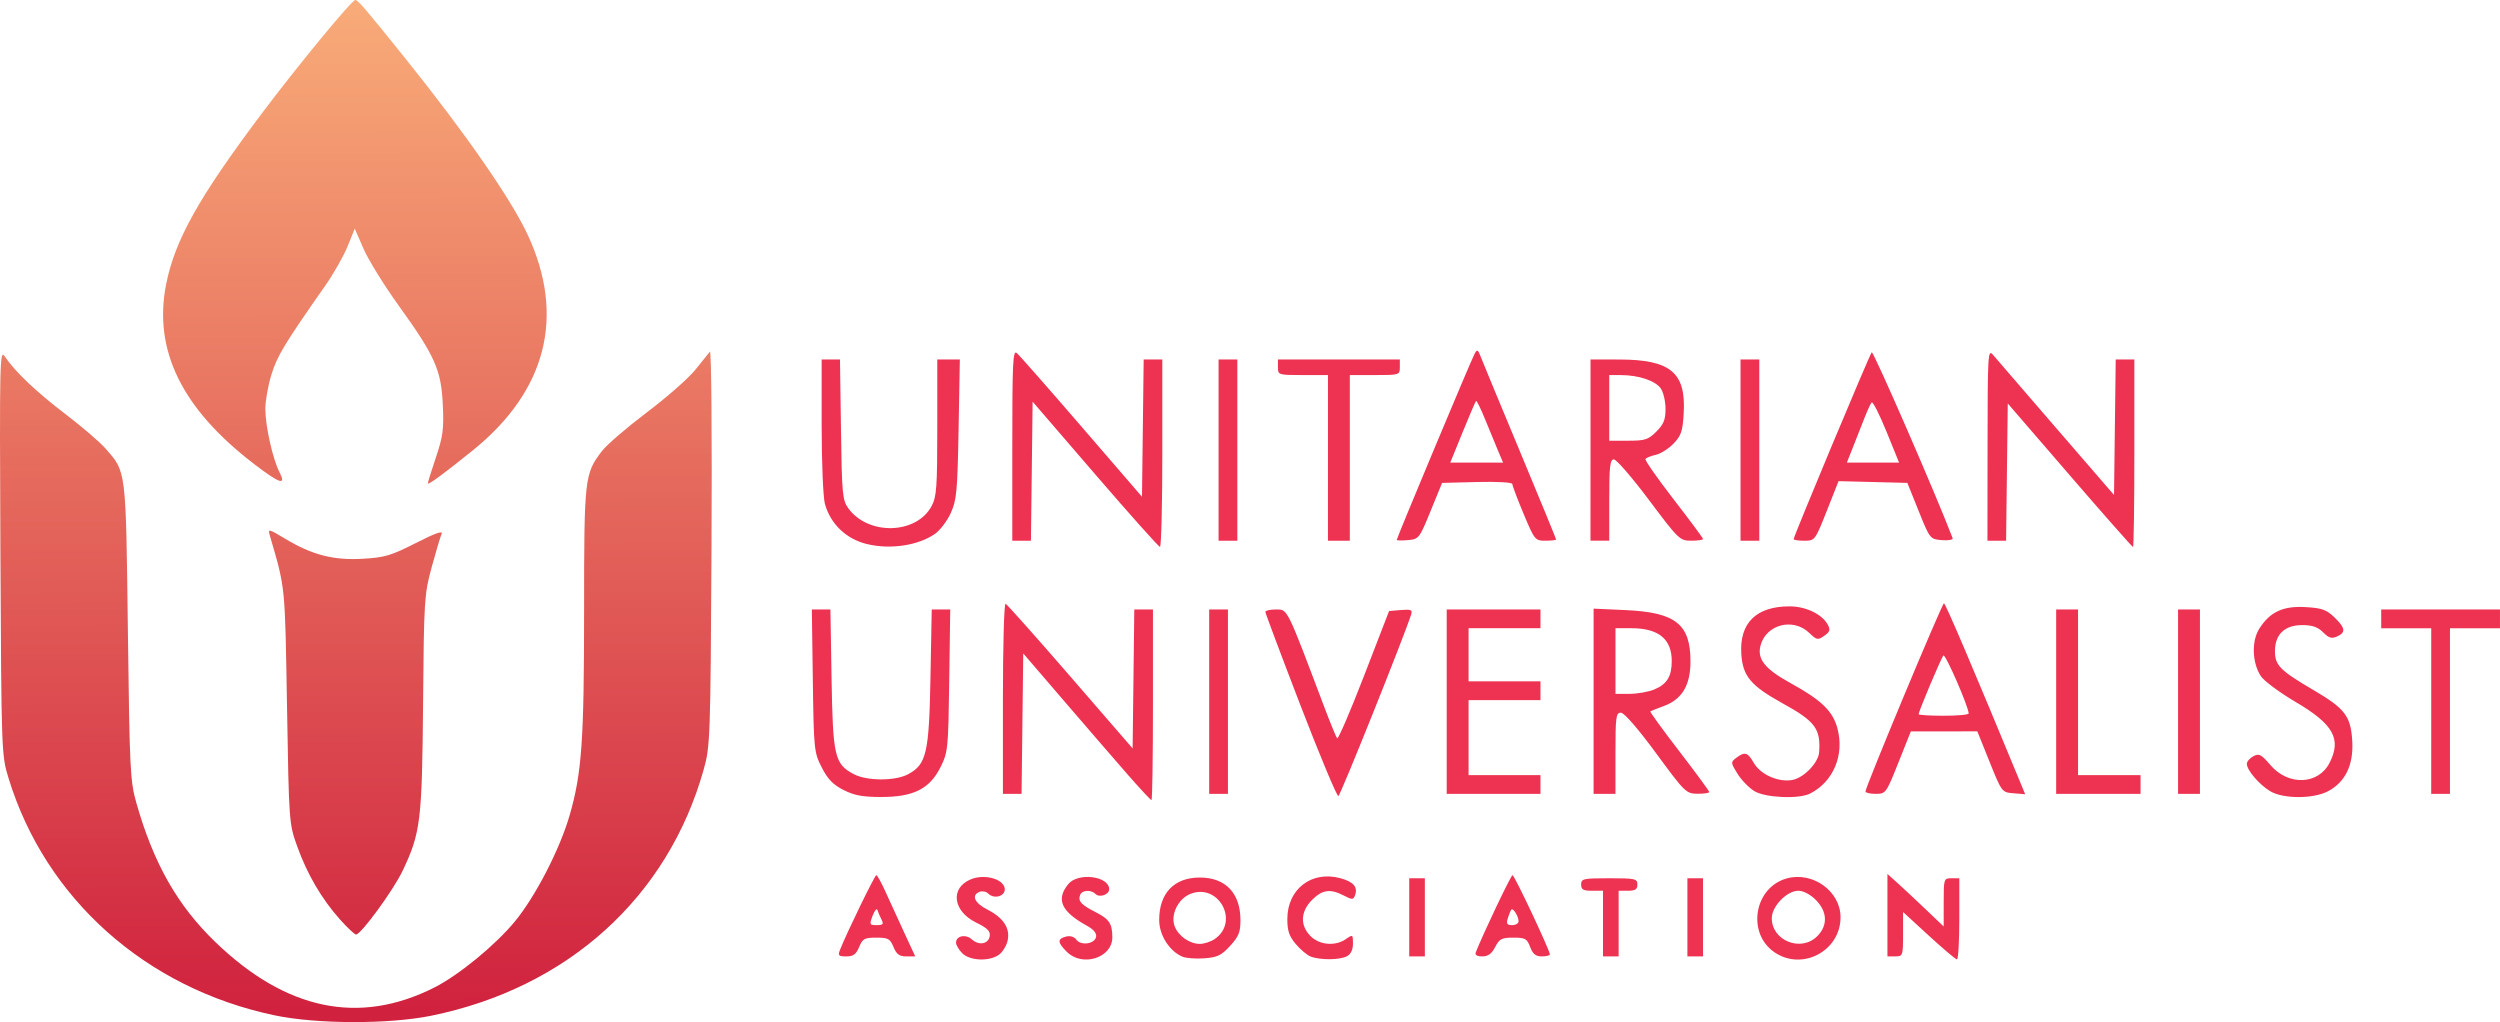
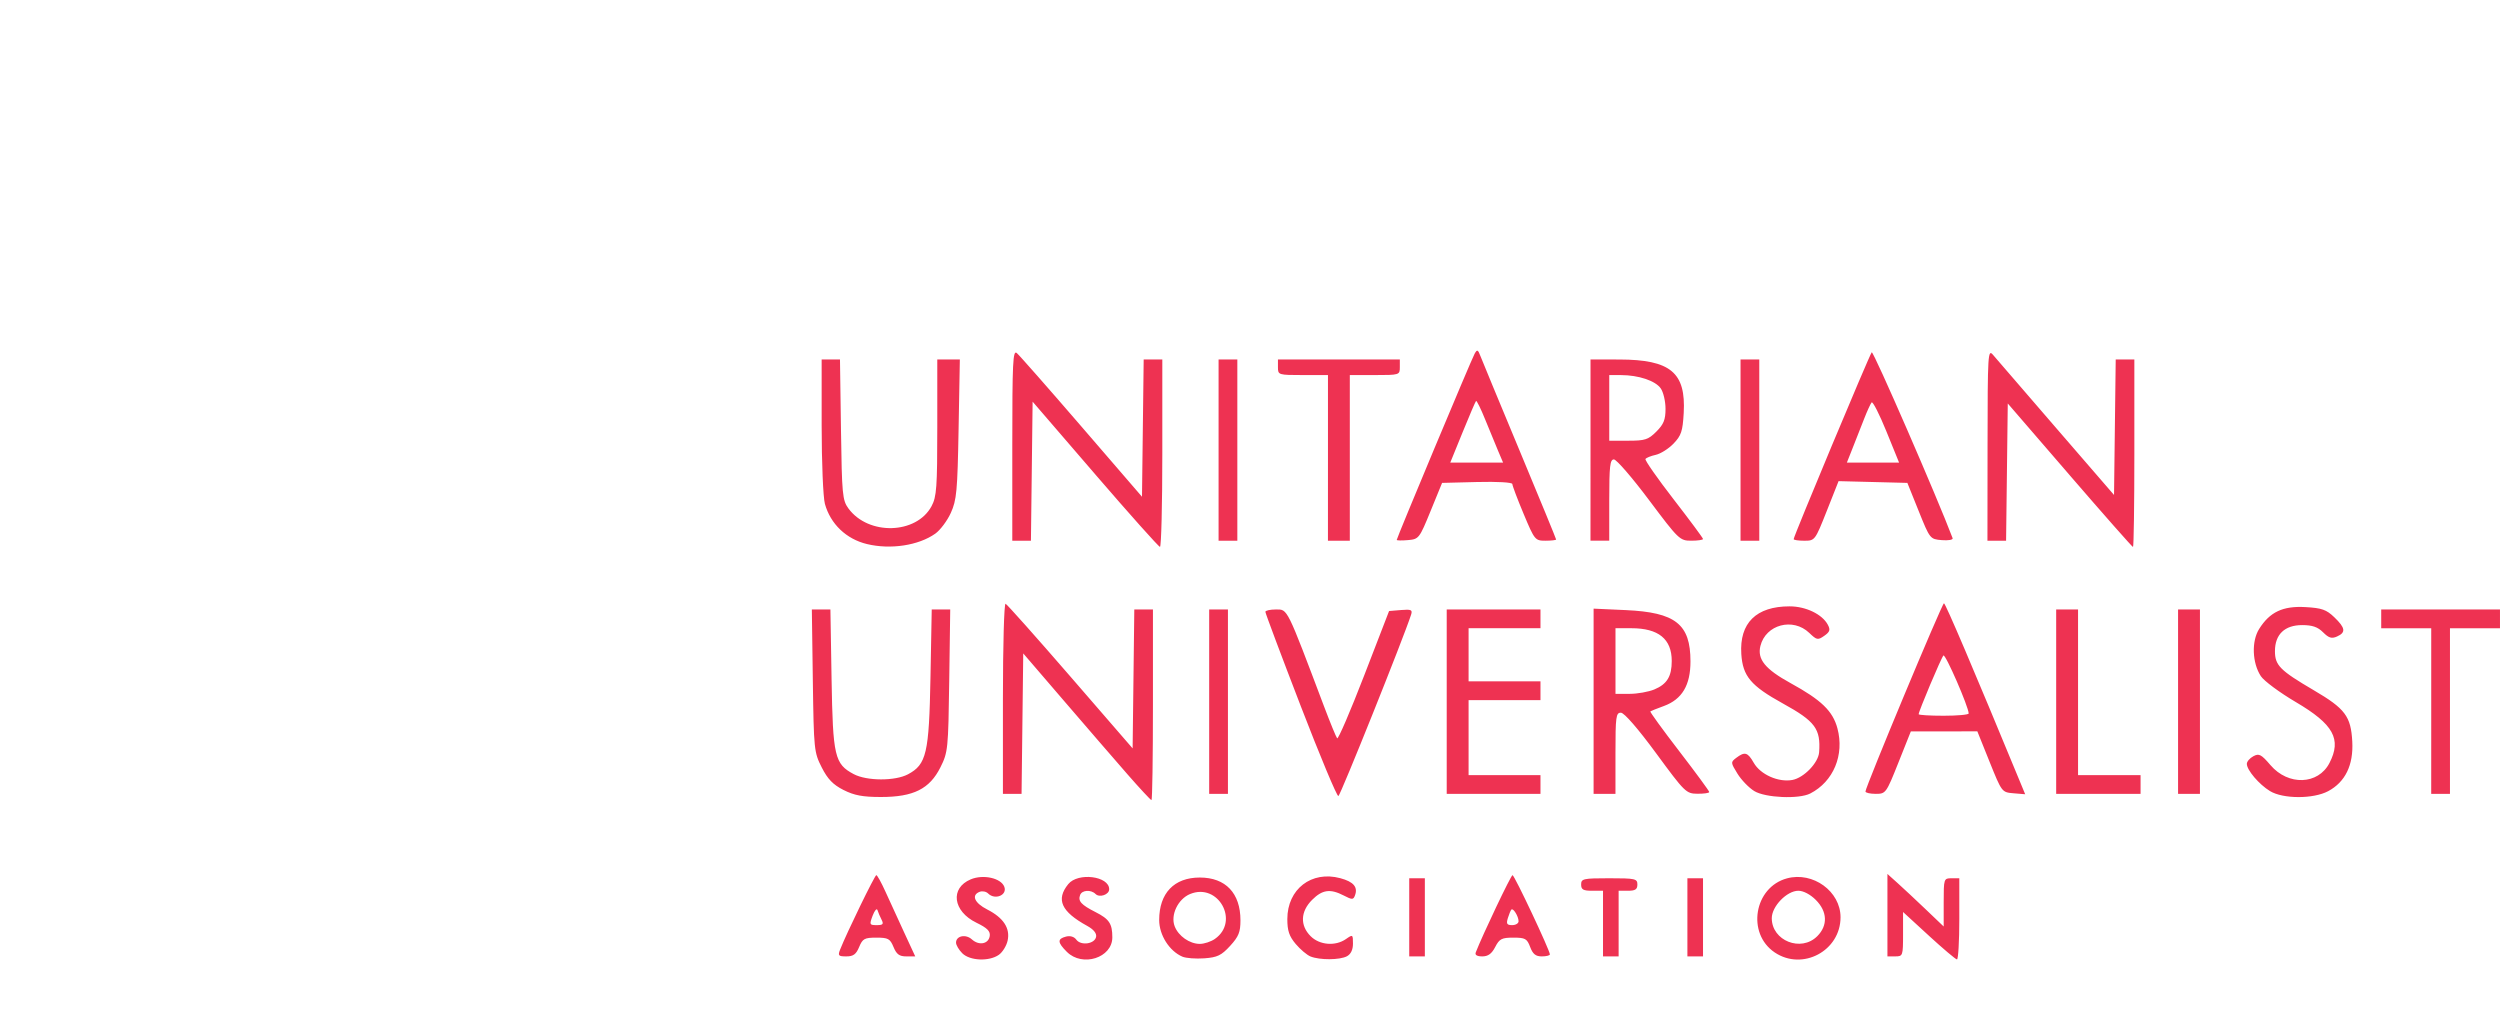
<svg xmlns="http://www.w3.org/2000/svg" xmlns:ns1="http://sodipodi.sourceforge.net/DTD/sodipodi-0.dtd" xmlns:ns2="http://www.inkscape.org/namespaces/inkscape" xmlns:xlink="http://www.w3.org/1999/xlink" ns1:docname="uu_logo_svg.svg" ns2:version="1.0 (4035a4fb49, 2020-05-01)" id="svg8" version="1.1" viewBox="0 0 211.636 86.524" height="86.524mm" width="211.636mm">
  <defs id="defs2">
    <linearGradient id="linearGradient976" ns2:collect="always">
      <stop id="stop972" offset="0" style="stop-color:#d0213e;stop-opacity:1;" />
      <stop id="stop974" offset="1" style="stop-color:#f8aa78;stop-opacity:1" />
    </linearGradient>
    <linearGradient gradientTransform="translate(91.092,-12.851)" gradientUnits="userSpaceOnUse" y2="152.135" x2="-40.065" y1="237.369" x1="-39.876" id="linearGradient978" xlink:href="#linearGradient976" ns2:collect="always" />
  </defs>
  <ns1:namedview fit-margin-bottom="0" fit-margin-right="0" fit-margin-left="0" fit-margin-top="0" ns2:window-maximized="1" ns2:window-y="-8" ns2:window-x="-8" ns2:window-height="1017" ns2:window-width="1920" showgrid="false" ns2:document-rotation="0" ns2:current-layer="layer1" ns2:document-units="mm" ns2:cy="212.41077" ns2:cx="104.55291" ns2:zoom="0.7" ns2:pageshadow="2" ns2:pageopacity="0.0" borderopacity="1.0" bordercolor="#666666" pagecolor="#ffffff" id="base" />
  <g transform="translate(-20.819,-138.415)" id="layer1" ns2:groupmode="layer" ns2:label="Layer 1">
    <path d="m 102.28,219.113 c -0.291,-0.291 -0.529,-0.695 -0.529,-0.898 0,-0.579 0.82,-0.748 1.341,-0.276 0.607,0.549 1.415,0.393 1.514,-0.292 0.058,-0.405 -0.215,-0.676 -1.131,-1.121 -1.995,-0.969 -2.249,-2.931 -0.475,-3.672 1.055,-0.441 2.555,-0.109 2.837,0.628 0.273,0.71 -0.788,1.151 -1.37,0.569 -0.165,-0.165 -0.486,-0.228 -0.714,-0.141 -0.729,0.28 -0.446,0.943 0.64,1.497 1.376,0.702 1.956,1.589 1.726,2.637 -0.097,0.442 -0.432,0.983 -0.744,1.201 -0.824,0.578 -2.455,0.508 -3.095,-0.132 z m 8.852,-0.12 c -0.8,-0.8 -0.817,-1.097 -0.074,-1.291 0.357,-0.093 0.689,0.005 0.875,0.259 0.39,0.533 1.56,0.367 1.676,-0.237 0.057,-0.3 -0.209,-0.628 -0.751,-0.926 -2.204,-1.213 -2.666,-2.23 -1.607,-3.538 0.822,-1.015 3.466,-0.684 3.466,0.434 0,0.456 -0.817,0.74 -1.155,0.401 -0.386,-0.386 -1.144,-0.339 -1.305,0.082 -0.199,0.519 0.082,0.831 1.304,1.451 1.162,0.589 1.422,0.98 1.422,2.139 0,1.733 -2.534,2.541 -3.848,1.227 z m 9.78,0.407 c -1.104,-0.475 -1.963,-1.831 -1.963,-3.099 0,-2.276 1.264,-3.599 3.44,-3.599 2.184,0 3.44,1.323 3.44,3.624 0,0.998 -0.152,1.373 -0.876,2.164 -0.739,0.807 -1.081,0.971 -2.183,1.052 -0.719,0.053 -1.554,-0.011 -1.857,-0.141 z m 2.758,-1.505 c 2.113,-1.48 0.279,-4.785 -2.107,-3.796 -1.022,0.423 -1.668,1.772 -1.305,2.725 0.315,0.828 1.266,1.495 2.132,1.495 0.372,0 0.948,-0.191 1.281,-0.424 z m 8.09,1.49 c -0.303,-0.123 -0.868,-0.6 -1.257,-1.062 -0.549,-0.653 -0.706,-1.12 -0.706,-2.103 0,-2.54 2.046,-4.119 4.486,-3.462 1.128,0.304 1.509,0.756 1.236,1.468 -0.14,0.365 -0.235,0.365 -0.941,0 -1.148,-0.593 -1.815,-0.502 -2.684,0.367 -0.987,0.987 -1.034,2.165 -0.124,3.075 0.759,0.759 2.099,0.866 2.996,0.238 0.569,-0.398 0.588,-0.386 0.588,0.388 0,0.52 -0.179,0.895 -0.512,1.073 -0.605,0.324 -2.301,0.333 -3.082,0.018 z m 39.295,-0.343 c -2.395,-1.614 -1.745,-5.52 1.044,-6.271 2.199,-0.592 4.53,1.103 4.53,3.294 0,2.842 -3.221,4.562 -5.574,2.977 z m 3.602,-1.373 c 0.91,-0.91 0.863,-2.088 -0.124,-3.075 -0.466,-0.466 -1.052,-0.773 -1.476,-0.773 -0.971,0 -2.249,1.32 -2.249,2.322 0,1.913 2.479,2.896 3.848,1.526 z m 9.447,-0.047 -2.183,-2.003 v 1.879 c 0,1.828 -0.018,1.879 -0.661,1.879 h -0.661 v -3.489 -3.489 l 0.86,0.772 c 0.473,0.425 1.544,1.425 2.381,2.224 l 1.521,1.452 v -2.042 c 0,-2.002 0.013,-2.042 0.661,-2.042 h 0.661 v 3.44 c 0,1.892 -0.089,3.436 -0.198,3.431 -0.109,-0.005 -1.181,-0.91 -2.381,-2.011 z m -92.158,1.16 c 0.554,-1.402 2.929,-6.284 3.057,-6.284 0.077,0 0.424,0.625 0.769,1.389 0.346,0.764 1.056,2.312 1.577,3.44 l 0.949,2.051 h -0.755 c -0.589,0 -0.827,-0.174 -1.084,-0.794 -0.292,-0.706 -0.453,-0.794 -1.455,-0.794 -1.002,0 -1.163,0.088 -1.455,0.794 -0.257,0.62 -0.494,0.794 -1.084,0.794 -0.676,0 -0.731,-0.062 -0.52,-0.595 z m 3.501,-2.514 c -0.131,-0.255 -0.286,-0.617 -0.344,-0.805 -0.058,-0.188 -0.242,0.02 -0.41,0.463 -0.287,0.761 -0.268,0.805 0.344,0.805 0.531,0 0.605,-0.083 0.41,-0.463 z m 44.67,-0.198 v -3.307 h 0.661 0.661 v 3.307 3.307 h -0.661 -0.661 z m 5.628,2.977 c 0.585,-1.503 2.986,-6.548 3.116,-6.548 0.16,0 3.162,6.369 3.162,6.708 0,0.094 -0.308,0.171 -0.684,0.171 -0.518,0 -0.758,-0.194 -0.984,-0.794 -0.268,-0.711 -0.417,-0.794 -1.425,-0.794 -0.983,0 -1.178,0.1 -1.536,0.794 -0.295,0.571 -0.602,0.794 -1.093,0.794 -0.439,0 -0.637,-0.118 -0.554,-0.331 z m 3.628,-2.646 c -0.005,-0.418 -0.459,-1.15 -0.61,-0.985 -0.063,0.069 -0.196,0.393 -0.297,0.72 -0.149,0.484 -0.081,0.595 0.364,0.595 0.301,0 0.545,-0.149 0.543,-0.331 z m 7.148,0.198 v -2.778 h -0.926 c -0.75,0 -0.926,-0.101 -0.926,-0.529 0,-0.49 0.176,-0.529 2.381,-0.529 2.205,0 2.381,0.039 2.381,0.529 0,0.412 -0.176,0.529 -0.794,0.529 h -0.794 v 2.778 2.778 h -0.661 -0.661 z m 7.144,-0.529 v -3.307 h 0.661 0.661 v 3.307 3.307 h -0.661 -0.661 z m -47.417,-12.127 c -1.06,-1.213 -3.476,-4.008 -5.367,-6.21 l -3.44,-4.004 -0.071,5.945 -0.071,5.945 h -0.789 -0.789 v -8.092 c 0,-4.451 0.101,-8.052 0.225,-8.004 0.124,0.049 2.594,2.824 5.49,6.167 l 5.265,6.079 0.071,-5.88 0.071,-5.88 h 0.789 0.789 v 8.07 c 0,4.438 -0.055,8.07 -0.123,8.07 -0.067,0 -0.99,-0.993 -2.051,-2.206 z m -24.024,1.346 c -0.886,-0.45 -1.337,-0.917 -1.842,-1.91 -0.648,-1.274 -0.671,-1.501 -0.753,-7.342 l -0.084,-6.028 h 0.786 0.786 l 0.098,5.887 c 0.109,6.553 0.258,7.193 1.876,8.052 1.106,0.587 3.499,0.595 4.59,0.016 1.57,-0.834 1.789,-1.775 1.907,-8.2 l 0.106,-5.755 h 0.783 0.783 l -0.084,6.019 c -0.081,5.807 -0.107,6.066 -0.745,7.342 -0.915,1.831 -2.281,2.514 -5.027,2.514 -1.555,0 -2.268,-0.134 -3.178,-0.595 z m 38.692,-7.147 c -1.641,-4.255 -2.98,-7.825 -2.977,-7.935 0.004,-0.109 0.411,-0.198 0.905,-0.198 0.99,0 0.879,-0.224 4.06,8.202 0.522,1.382 1.022,2.6 1.11,2.705 0.089,0.105 1.114,-2.276 2.279,-5.292 l 2.118,-5.483 1.008,-0.084 c 0.873,-0.072 0.988,-0.019 0.854,0.397 -0.616,1.918 -5.979,15.297 -6.154,15.353 -0.121,0.039 -1.563,-3.411 -3.204,-7.665 z m 38.409,7.239 c -0.452,-0.276 -1.091,-0.936 -1.42,-1.469 -0.58,-0.938 -0.583,-0.979 -0.105,-1.342 0.723,-0.547 0.971,-0.478 1.48,0.416 0.568,0.999 2.094,1.676 3.274,1.455 0.973,-0.183 2.199,-1.454 2.263,-2.348 0.142,-1.98 -0.333,-2.618 -3.067,-4.125 -2.717,-1.498 -3.4,-2.311 -3.521,-4.189 -0.168,-2.625 1.262,-4.036 4.09,-4.034 1.374,0.001 2.758,0.667 3.234,1.557 0.231,0.432 0.176,0.602 -0.302,0.937 -0.544,0.381 -0.632,0.364 -1.272,-0.249 -1.377,-1.32 -3.678,-0.706 -4.132,1.102 -0.283,1.128 0.397,1.967 2.555,3.153 2.606,1.431 3.568,2.359 3.962,3.82 0.607,2.255 -0.332,4.512 -2.298,5.522 -0.957,0.492 -3.8,0.368 -4.741,-0.206 z m 43.66,0.003 c -0.928,-0.566 -1.961,-1.78 -1.961,-2.304 0,-0.194 0.248,-0.485 0.552,-0.647 0.481,-0.258 0.666,-0.162 1.45,0.754 1.506,1.759 4.037,1.669 4.992,-0.179 1.045,-2.02 0.35,-3.278 -2.851,-5.162 -1.361,-0.801 -2.692,-1.787 -2.957,-2.192 -0.733,-1.119 -0.8,-2.952 -0.145,-3.994 0.903,-1.438 2.005,-1.959 3.915,-1.852 1.389,0.078 1.775,0.213 2.447,0.858 0.945,0.906 0.999,1.289 0.23,1.632 -0.451,0.201 -0.694,0.128 -1.179,-0.356 -0.451,-0.451 -0.912,-0.61 -1.767,-0.61 -1.485,0 -2.307,0.787 -2.307,2.209 0,1.199 0.427,1.628 3.288,3.307 2.657,1.558 3.143,2.207 3.258,4.342 0.108,1.991 -0.593,3.43 -2.045,4.203 -1.257,0.669 -3.818,0.664 -4.922,-0.01 z m -89.803,-7.57 v -7.805 h 0.794 0.794 v 7.805 7.805 h -0.794 -0.794 z m 20.108,0 v -7.805 h 3.969 3.969 v 0.794 0.794 h -3.043 -3.043 v 2.249 2.249 h 3.043 3.043 v 0.794 0.794 h -3.043 -3.043 v 3.175 3.175 h 3.043 3.043 v 0.794 0.794 h -3.969 -3.969 z m 12.435,-0.035 v -7.84 l 2.712,0.123 c 4.228,0.192 5.487,1.187 5.489,4.339 0.001,2.02 -0.71,3.215 -2.252,3.781 -0.58,0.213 -1.096,0.417 -1.147,0.455 -0.051,0.037 1.05,1.553 2.447,3.369 1.397,1.816 2.54,3.372 2.54,3.457 0,0.086 -0.446,0.151 -0.992,0.146 -0.963,-0.009 -1.067,-0.112 -3.506,-3.43 -1.53,-2.081 -2.695,-3.424 -2.977,-3.43 -0.418,-0.009 -0.463,0.327 -0.463,3.43 v 3.44 h -0.926 -0.926 z m 5.147,-1.001 c 1.067,-0.446 1.468,-1.103 1.468,-2.404 0,-1.869 -1.121,-2.778 -3.426,-2.778 h -1.336 v 2.778 2.778 h 1.199 c 0.66,0 1.602,-0.169 2.095,-0.374 z m 17.867,8.643 c -0.01,-0.357 6.484,-15.93 6.645,-15.936 0.126,-0.004 2.485,5.534 6.514,15.291 l 0.362,0.876 -0.988,-0.083 c -0.985,-0.083 -0.99,-0.089 -2.025,-2.662 l -1.037,-2.58 -2.815,0.002 -2.815,0.002 -1.053,2.643 c -1.033,2.595 -1.069,2.643 -1.918,2.643 -0.476,0 -0.868,-0.089 -0.871,-0.198 z m 8.737,-6.609 c 0,-0.55 -1.974,-5.08 -2.138,-4.906 -0.19,0.203 -2.096,4.722 -2.096,4.97 0,0.071 0.953,0.129 2.117,0.129 1.164,0 2.117,-0.087 2.117,-0.193 z m 7.408,-0.997 v -7.805 h 0.926 0.926 v 7.011 7.011 h 2.646 2.646 v 0.794 0.794 h -3.572 -3.572 z m 10.319,0 v -7.805 h 0.926 0.926 v 7.805 7.805 h -0.926 -0.926 z m 21.431,0.794 v -7.011 h -2.117 -2.117 v -0.794 -0.794 h 5.027 5.027 v 0.794 0.794 h -2.117 -2.117 v 7.011 7.011 h -0.794 -0.794 z M 94.211,184.472 c -1.752,-0.423 -3.088,-1.699 -3.56,-3.401 -0.15,-0.541 -0.274,-3.514 -0.275,-6.606 l -0.001,-5.622 h 0.776 0.776 l 0.084,5.934 c 0.078,5.512 0.123,5.988 0.632,6.681 1.694,2.307 5.757,2.194 7.038,-0.196 0.426,-0.794 0.483,-1.588 0.483,-6.66 v -5.759 h 0.955 0.955 l -0.106,5.887 c -0.095,5.264 -0.164,6.016 -0.657,7.102 -0.303,0.668 -0.894,1.458 -1.312,1.756 -1.413,1.004 -3.788,1.367 -5.788,0.884 z m 19.315,-5.913 -5.292,-6.142 -0.071,5.886 -0.071,5.886 h -0.789 -0.789 v -8.102 c 0,-6.996 0.052,-8.059 0.378,-7.788 0.208,0.173 2.679,2.981 5.49,6.241 l 5.112,5.927 0.071,-5.812 0.071,-5.812 h 0.789 0.789 v 7.938 c 0,4.366 -0.089,7.934 -0.198,7.929 -0.109,-0.005 -2.58,-2.772 -5.49,-6.15 z m 82.503,0.085 -5.244,-6.074 -0.071,5.81 -0.071,5.81 h -0.789 -0.789 l 0.009,-8.136 c 0.008,-7.722 0.032,-8.109 0.463,-7.598 0.25,0.296 2.657,3.086 5.349,6.199 l 4.895,5.661 0.071,-5.736 0.071,-5.736 h 0.789 0.789 v 7.938 c 0,4.366 -0.051,7.938 -0.114,7.938 -0.062,0 -2.473,-2.733 -5.358,-6.074 z m -72.052,-2.128 v -7.673 h 0.794 0.794 v 7.673 7.673 h -0.794 -0.794 z m 9.26,0.661 v -7.011 h -2.117 c -2.081,0 -2.117,-0.011 -2.117,-0.661 v -0.661 h 5.159 5.159 v 0.661 c 0,0.65 -0.035,0.661 -2.117,0.661 h -2.117 v 7.011 7.011 h -0.926 -0.926 z m 5.821,6.943 c 0,-0.164 6.32,-15.271 6.592,-15.757 0.219,-0.392 0.281,-0.366 0.503,0.215 0.139,0.364 1.636,3.978 3.326,8.032 1.69,4.054 3.072,7.417 3.072,7.474 0,0.057 -0.405,0.104 -0.9,0.104 -0.879,0 -0.921,-0.051 -1.852,-2.275 -0.524,-1.251 -0.953,-2.386 -0.953,-2.522 0,-0.142 -1.257,-0.215 -2.974,-0.172 l -2.974,0.075 -0.973,2.381 c -0.952,2.329 -0.993,2.383 -1.921,2.463 -0.521,0.045 -0.948,0.037 -0.948,-0.018 z m 8.582,-7.538 c -0.232,-0.546 -0.724,-1.741 -1.095,-2.657 -0.37,-0.916 -0.718,-1.62 -0.773,-1.566 -0.055,0.055 -0.568,1.25 -1.14,2.657 l -1.041,2.558 h 2.235 2.235 z m 7.823,-0.066 v -7.673 l 2.447,0.006 c 4.321,0.01 5.637,1.104 5.443,4.523 -0.087,1.549 -0.208,1.914 -0.859,2.593 -0.416,0.434 -1.096,0.864 -1.51,0.955 -0.414,0.091 -0.805,0.249 -0.869,0.352 -0.063,0.103 1.007,1.635 2.378,3.406 1.371,1.771 2.494,3.285 2.494,3.365 0,0.08 -0.448,0.145 -0.996,0.145 -0.968,0 -1.068,-0.096 -3.574,-3.44 -1.418,-1.892 -2.756,-3.44 -2.973,-3.44 -0.33,-1e-5 -0.395,0.567 -0.395,3.44 v 3.44 h -0.794 -0.794 z m 5.577,-1.567 c 0.618,-0.618 0.773,-1.005 0.773,-1.925 0,-0.634 -0.182,-1.412 -0.405,-1.73 -0.454,-0.648 -1.876,-1.124 -3.366,-1.126 l -0.992,-0.001 v 2.778 2.778 h 1.608 c 1.424,0 1.696,-0.088 2.381,-0.773 z m 7.123,1.567 v -7.673 h 0.794 0.794 v 7.673 7.673 h -0.794 -0.794 z m 4.498,7.537 c 0,-0.241 6.418,-15.6 6.609,-15.816 0.132,-0.15 5.565,12.336 6.847,15.737 0.052,0.138 -0.357,0.212 -0.91,0.166 -1,-0.083 -1.009,-0.095 -1.963,-2.465 l -0.958,-2.381 -2.912,-0.074 -2.912,-0.074 -0.998,2.522 c -0.989,2.498 -1.007,2.522 -1.9,2.522 -0.496,0 -0.902,-0.061 -0.902,-0.135 z m 7.848,-9.124 c -0.592,-1.455 -1.154,-2.556 -1.248,-2.447 -0.094,0.109 -0.38,0.733 -0.635,1.388 -0.255,0.655 -0.688,1.756 -0.962,2.447 l -0.498,1.257 h 2.209 2.209 z" style="fill:#ee3252;fill-opacity:1;stroke-width:0.265" id="path851" />
-     <path d="m 44.072,224.369 c -10.907,-2.288 -19.408,-9.867 -22.533,-20.09 -0.595,-1.945 -0.602,-2.152 -0.684,-19.165 -0.078,-16.178 -0.057,-17.159 0.361,-16.536 0.876,1.303 2.656,2.997 5.139,4.889 1.388,1.058 2.906,2.36 3.374,2.893 1.791,2.04 1.742,1.641 1.916,15.501 0.148,11.788 0.193,12.691 0.725,14.552 1.464,5.122 3.478,8.664 6.685,11.755 5.99,5.774 12.171,7.056 18.534,3.844 2.061,-1.04 5.178,-3.599 6.824,-5.602 1.741,-2.118 3.792,-6.094 4.622,-8.958 1.038,-3.584 1.229,-6.279 1.23,-17.344 8e-4,-11.248 0.037,-11.578 1.505,-13.502 0.402,-0.527 2.12,-2.007 3.818,-3.289 1.698,-1.282 3.54,-2.903 4.095,-3.601 0.554,-0.699 1.11,-1.39 1.234,-1.535 0.125,-0.146 0.185,7.239 0.135,16.536 -0.088,16.238 -0.11,16.869 -0.66,18.832 -3.031,10.822 -11.525,18.499 -23.07,20.852 -3.586,0.731 -9.685,0.716 -13.249,-0.032 z m 5.515,-8.132 c -1.537,-1.724 -2.758,-3.811 -3.605,-6.164 -0.694,-1.928 -0.7,-2.004 -0.866,-11.862 -0.176,-10.405 -0.124,-9.894 -1.461,-14.485 -0.164,-0.562 -0.093,-0.546 1.293,0.288 2.286,1.377 4.104,1.848 6.58,1.704 1.861,-0.108 2.398,-0.267 4.493,-1.334 1.648,-0.839 2.319,-1.076 2.183,-0.77 -0.108,0.243 -0.488,1.513 -0.844,2.823 -0.621,2.279 -0.652,2.774 -0.726,11.509 -0.085,9.983 -0.206,10.975 -1.737,14.196 -0.778,1.638 -3.517,5.383 -3.936,5.383 -0.124,0 -0.742,-0.58 -1.374,-1.288 z m 7.45,-36.907 c 0,-0.087 0.311,-1.083 0.69,-2.214 0.594,-1.771 0.675,-2.386 0.578,-4.437 -0.139,-2.957 -0.657,-4.12 -3.744,-8.407 -1.221,-1.696 -2.556,-3.853 -2.965,-4.792 l -0.744,-1.707 -0.608,1.495 c -0.334,0.822 -1.175,2.306 -1.869,3.297 -3.493,4.991 -4.087,5.972 -4.575,7.55 -0.287,0.931 -0.521,2.245 -0.519,2.921 0.005,1.46 0.627,4.248 1.194,5.343 0.608,1.175 0.046,0.996 -2.151,-0.687 -6.111,-4.68 -8.54,-9.639 -7.445,-15.197 0.733,-3.719 2.734,-7.311 7.964,-14.292 3.068,-4.096 7.754,-9.79 8.056,-9.79 0.219,0 0.852,0.739 4.191,4.895 5.099,6.345 8.988,11.947 10.402,14.984 3.206,6.887 1.592,13.214 -4.656,18.255 -2.501,2.018 -3.8,2.969 -3.8,2.782 z" style="fill:url(#linearGradient978);fill-opacity:1;stroke-width:0.265" id="path847" />
  </g>
</svg>